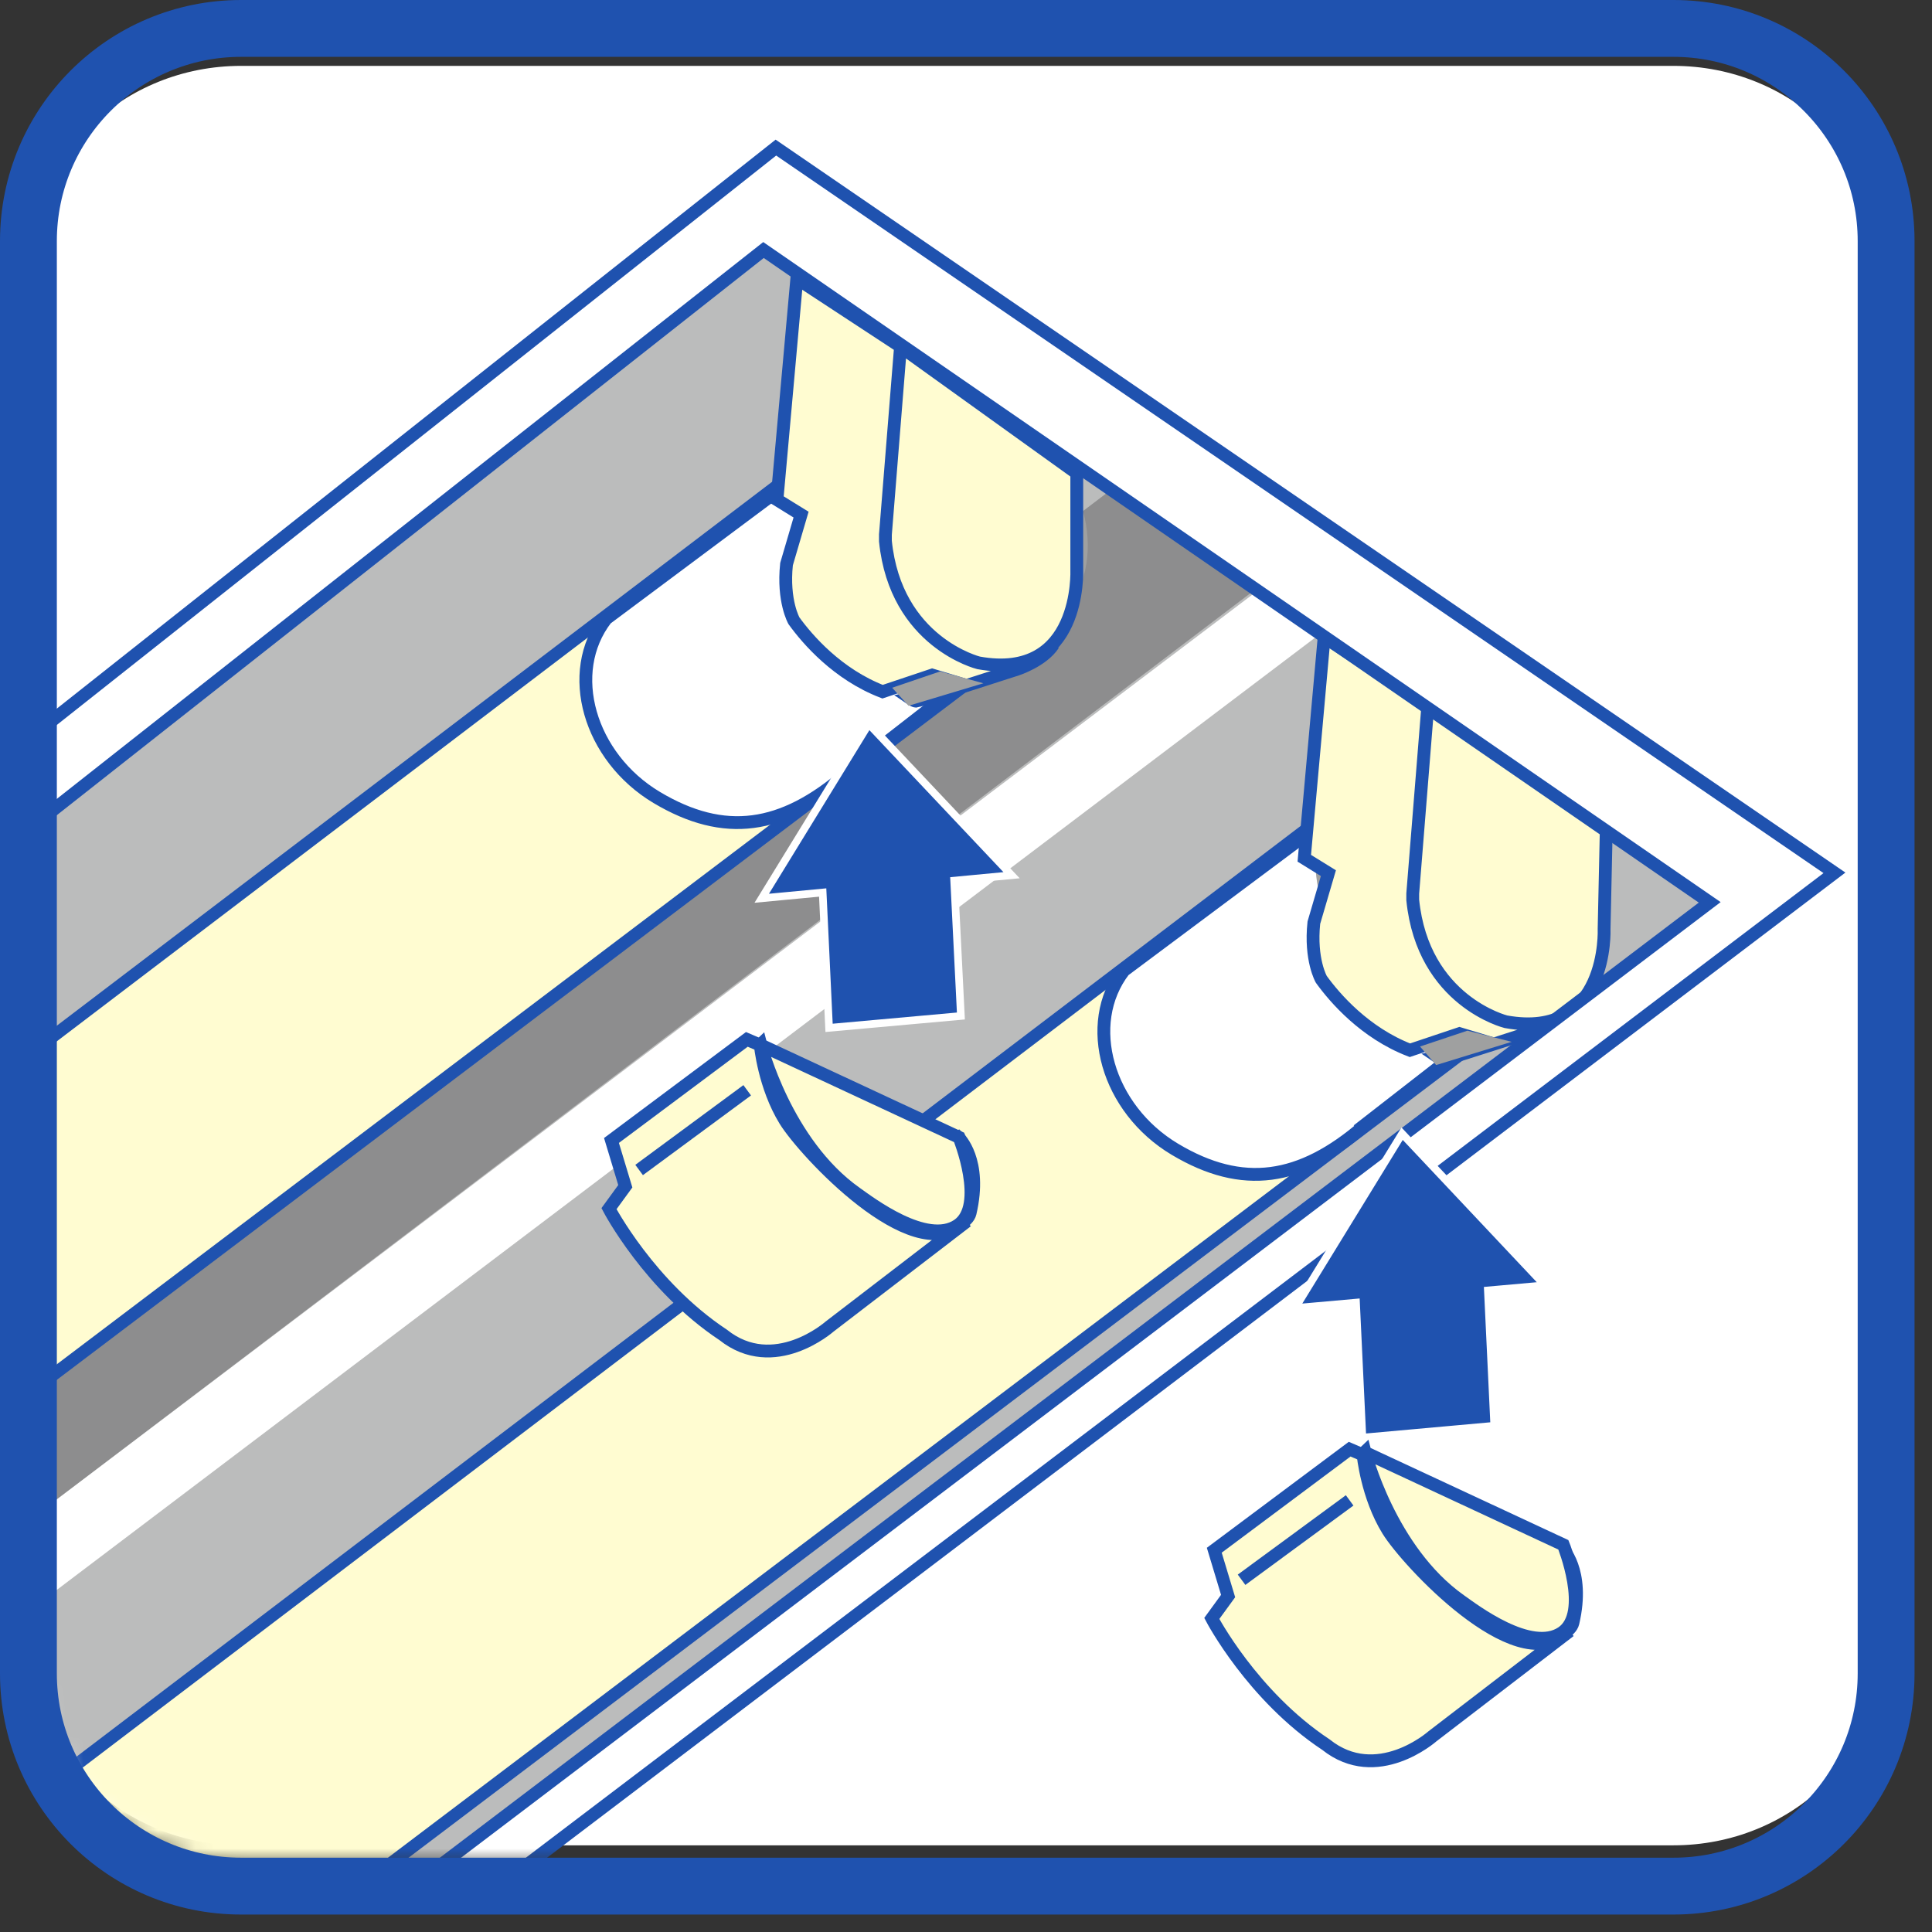
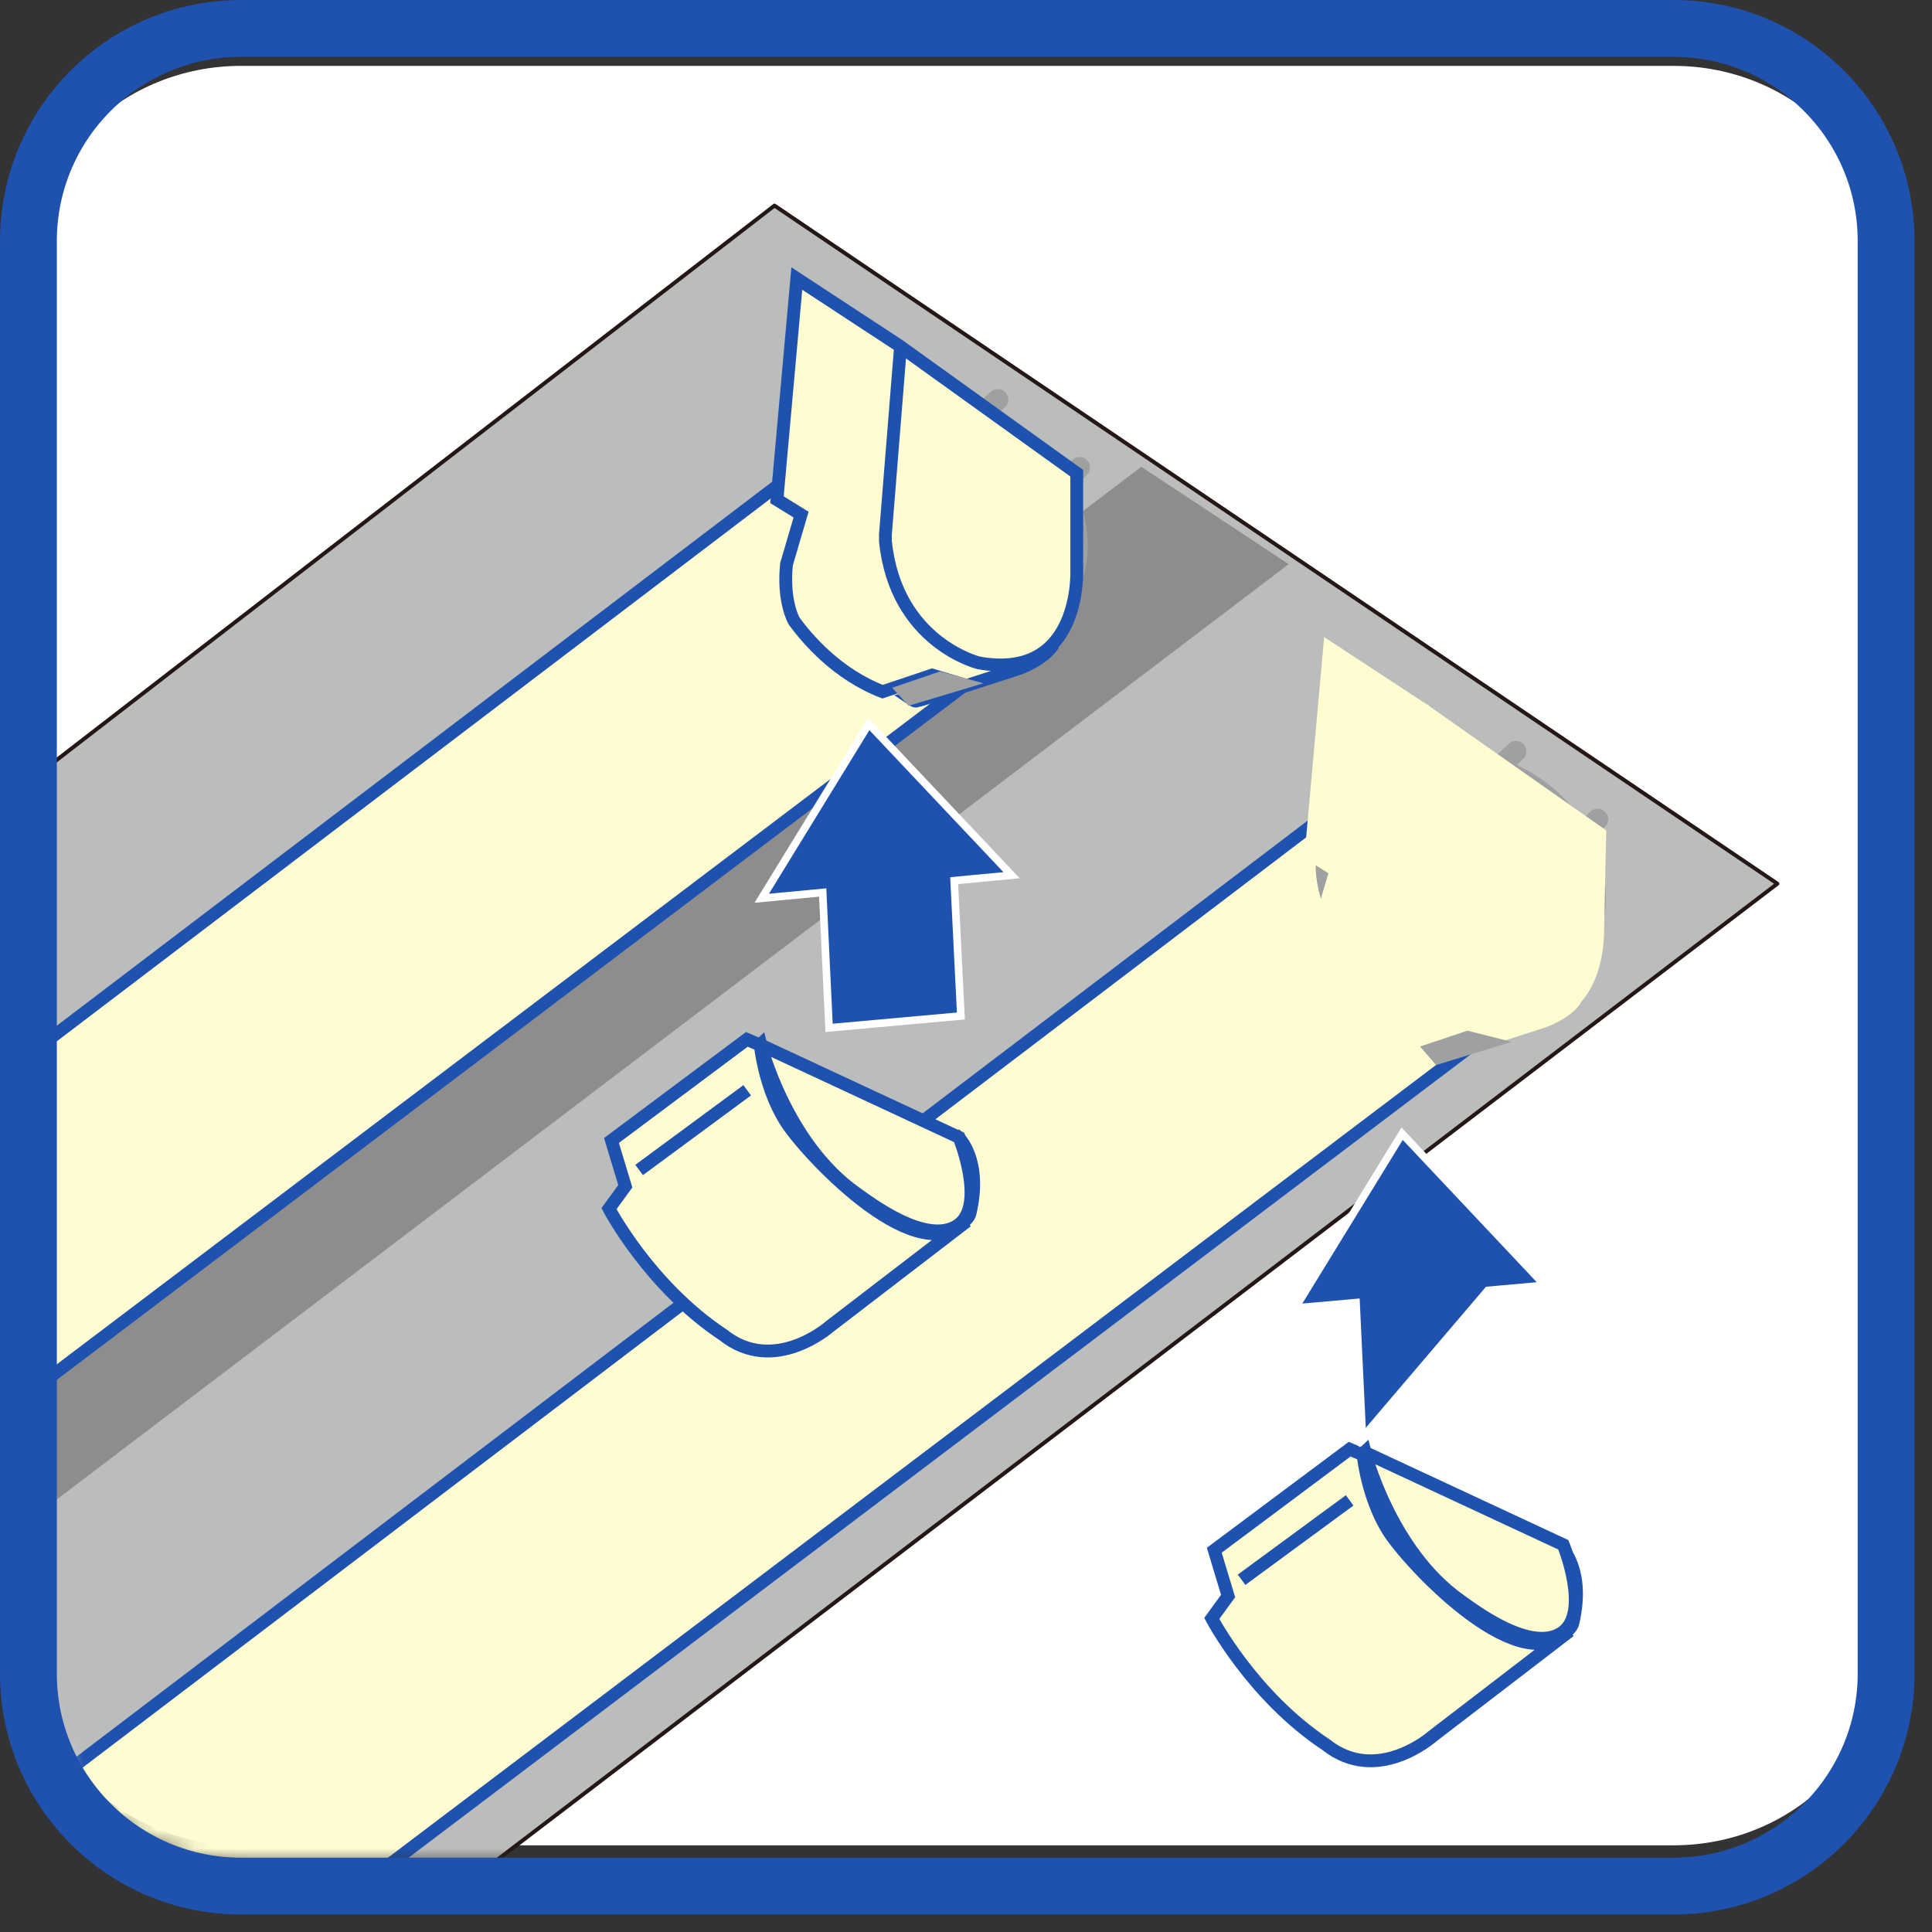
<svg xmlns="http://www.w3.org/2000/svg" width="104" height="104" viewBox="0 0 104 104" fill="none">
  <rect x="0" y="0" width="104" height="104" fill="#333333" stroke="none" />
  <path d="M90.084 3.546H12.976C6.655 3.546 1.53 8.455 1.53 14.51V88.371C1.53 94.426 6.655 99.334 12.976 99.334H90.084C96.406 99.334 101.53 94.426 101.53 88.371V14.51C101.53 8.455 96.406 3.546 90.084 3.546Z" fill="white" />
  <mask id="mask0_36_48" style="mask-type:luminance" maskUnits="userSpaceOnUse" x="1" y="4" width="101" height="97">
    <path d="M90.394 4.64H13.286C6.964 4.64 1.84 9.545 1.84 15.596V89.403C1.84 95.454 6.964 100.359 13.286 100.359H90.394C96.715 100.359 101.84 95.454 101.84 89.403V15.596C101.84 9.545 96.715 4.64 90.394 4.64Z" fill="white" />
  </mask>
  <g mask="url(#mask0_36_48)">
    <path d="M95.678 47.569L41.691 11.067L-214.547 208.97L-173.742 242.423L-168.153 244.705L-163.67 245.326L95.678 47.569Z" fill="#BBBCBC" stroke="#231815" stroke-width="0.21" stroke-linejoin="round" />
    <path d="M-97.283 189.797L83.831 52.81L73.492 42.237L-106.802 179.316C-106.802 179.316 -109.416 182.895 -105.181 187.569C-100.602 191.952 -97.283 189.797 -97.283 189.797Z" fill="#FFFCD1" stroke="#1F52AF" stroke-width="0.67" stroke-miterlimit="10" />
-     <path d="M73.415 60.625C70.001 63.565 66.891 64.04 63.248 61.867C59.604 59.694 58.288 55.129 60.501 52.244L71.927 43.716L83.278 52.919L73.396 60.607L73.415 60.625Z" fill="white" stroke="#1F52AF" stroke-width="0.69" stroke-miterlimit="10" />
    <path d="M72.175 43.497C69.963 46.364 71.565 50.746 75.189 52.901C78.833 55.074 82.687 54.599 84.995 51.641C87.227 48.793 85.949 44.1 82.324 41.927C78.7 39.754 74.503 40.448 72.175 43.479V43.497Z" fill="white" stroke="#9FA0A0" stroke-width="0.69" stroke-miterlimit="10" />
    <path d="M76.849 44.885L81.599 40.448" stroke="#9FA0A0" stroke-width="1.13" stroke-linecap="round" stroke-linejoin="round" />
    <path d="M81.256 48.537L86.006 44.1" stroke="#9FA0A0" stroke-width="1.13" stroke-linecap="round" stroke-linejoin="round" />
    <path d="M61.435 25.127L-192.666 218.246L-191.197 228.198L69.371 30.368L61.435 25.127Z" fill="#8D8D8E" />
-     <path d="M-188.794 230.772L72.957 32.687L70.478 29.692L-191.274 227.778L-188.794 230.772Z" fill="white" />
    <path d="M76.868 37.891L76.048 48.099V48.446C76.601 53.905 81.065 55.001 81.065 55.001C86.616 56.005 86.349 49.998 86.349 49.998L86.464 44.702L76.792 37.909L71.279 34.294L70.21 46.2L71.508 47.003L70.725 49.669C70.516 51.659 71.126 52.718 71.126 52.718C71.851 53.723 73.473 55.603 75.895 56.535L78.566 55.64L80.073 56.096L77.841 56.809L77.383 56.9C77.383 56.9 77.593 57.046 77.708 57.046C77.822 57.046 83.125 55.33 83.125 55.33C83.125 55.33 84.499 54.891 85.09 53.997" fill="#FFFCD1" />
-     <path d="M76.868 37.891L76.048 48.099V48.446C76.601 53.905 81.065 55.001 81.065 55.001C86.616 56.005 86.349 49.998 86.349 49.998L86.464 44.702L76.792 37.909L71.279 34.294L70.21 46.2L71.508 47.003L70.725 49.669C70.516 51.659 71.126 52.718 71.126 52.718C71.851 53.723 73.473 55.603 75.895 56.535L78.566 55.64L80.073 56.096L77.841 56.809L77.383 56.9C77.383 56.9 77.593 57.046 77.708 57.046C77.822 57.046 83.125 55.33 83.125 55.33C83.125 55.33 84.499 54.891 85.09 53.997" stroke="#1F52AF" stroke-width="0.69" stroke-miterlimit="10" />
    <path d="M79.005 55.841L77.04 56.498L77.421 56.936L80.092 56.115L79.005 55.841Z" fill="white" stroke="#9FA0A0" stroke-width="0.69" stroke-miterlimit="10" />
    <path d="M79.444 86.901L84.06 83.304C84.06 83.304 85.338 84.509 84.671 87.358C84.613 87.614 84.365 87.796 84.194 87.942C81.561 90.298 75.762 84.071 74.713 82.373C73.587 80.547 73.377 78.319 73.377 78.319L72.652 78.009L65.365 83.45L66.109 85.915L65.231 87.121C65.231 87.121 67.406 91.284 71.374 93.913C74.121 96.105 77.097 93.475 77.097 93.475L84.499 87.796" fill="#FFFCD1" />
    <path d="M79.444 86.901L84.06 83.304C84.06 83.304 85.338 84.509 84.671 87.358C84.613 87.614 84.365 87.796 84.194 87.942C81.561 90.298 75.762 84.071 74.713 82.373C73.587 80.547 73.377 78.319 73.377 78.319L72.652 78.009L65.365 83.45L66.109 85.915L65.231 87.121C65.231 87.121 67.406 91.284 71.374 93.913C74.121 96.105 77.097 93.475 77.097 93.475L84.499 87.796" stroke="#1F52AF" stroke-width="0.69" stroke-miterlimit="10" />
    <path d="M66.834 85.039L72.652 80.766" stroke="#1F52AF" stroke-width="0.69" stroke-miterlimit="10" />
    <path d="M-125.173 170.861L55.941 33.856L45.602 23.283L-134.692 160.38C-134.692 160.38 -137.325 163.959 -133.071 168.633C-128.492 173.016 -125.173 170.861 -125.173 170.861Z" fill="#FFFCD1" stroke="#1F52AF" stroke-width="0.67" stroke-miterlimit="10" />
-     <path d="M45.525 41.69C42.111 44.63 39.001 45.104 35.357 42.931C31.714 40.758 30.397 36.193 32.629 33.308L44.056 24.781L55.407 33.984L45.525 41.671V41.69Z" fill="white" stroke="#1F52AF" stroke-width="0.69" stroke-miterlimit="10" />
    <path d="M44.285 24.561C42.072 27.428 43.675 31.81 47.3 33.965C50.943 36.138 54.797 35.663 57.105 32.705C59.337 29.857 58.059 25.164 54.434 22.991C50.791 20.818 46.613 21.512 44.285 24.543V24.561Z" fill="white" stroke="#9FA0A0" stroke-width="0.69" stroke-miterlimit="10" />
    <path d="M48.978 25.949L53.709 21.512" stroke="#9FA0A0" stroke-width="1.13" stroke-linecap="round" stroke-linejoin="round" />
    <path d="M53.366 29.601L58.116 25.164" stroke="#9FA0A0" stroke-width="1.13" stroke-linecap="round" stroke-linejoin="round" />
    <path d="M48.482 18.572L47.662 28.779V29.127C48.215 34.586 52.679 35.682 52.679 35.682C58.23 36.686 57.963 30.679 57.963 30.679V25.474L48.406 18.609L42.893 14.993L41.824 26.899L43.122 27.702L42.339 30.368C42.13 32.358 42.74 33.418 42.74 33.418C43.465 34.422 45.087 36.303 47.509 37.234L50.18 36.339L51.687 36.796L49.455 37.508L48.997 37.599C48.997 37.599 49.207 37.745 49.322 37.745C49.436 37.745 54.739 36.029 54.739 36.029C54.739 36.029 56.113 35.59 56.704 34.696" fill="#FFFCD1" />
    <path d="M48.482 18.572L47.662 28.779V29.127C48.215 34.586 52.679 35.682 52.679 35.682C58.23 36.686 57.963 30.679 57.963 30.679V25.474L48.406 18.609L42.893 14.993L41.824 26.899L43.122 27.702L42.339 30.368C42.13 32.358 42.74 33.418 42.74 33.418C43.465 34.422 45.087 36.303 47.509 37.234L50.18 36.339L51.687 36.796L49.455 37.508L48.997 37.599C48.997 37.599 49.207 37.745 49.322 37.745C49.436 37.745 54.739 36.029 54.739 36.029C54.739 36.029 56.113 35.59 56.704 34.696" stroke="#1F52AF" stroke-width="0.69" stroke-miterlimit="10" />
    <path d="M50.619 36.503L48.635 37.179L49.016 37.599L51.687 36.796L50.619 36.503Z" fill="white" stroke="#9FA0A0" stroke-width="0.69" stroke-miterlimit="10" />
    <path d="M46.765 38.969L41.004 48.354L44.285 48.044L44.629 55.33L51.725 54.691L51.363 47.405L54.453 47.113L46.765 38.969Z" fill="#1F52AF" stroke="white" stroke-width="0.41" stroke-miterlimit="10" />
    <path d="M46.994 64.843L51.611 61.246C51.611 61.246 52.889 62.451 52.221 65.299C52.164 65.555 51.916 65.738 51.744 65.884C49.112 68.239 43.312 62.013 42.263 60.314C41.138 58.488 40.928 56.261 40.928 56.261L40.203 55.95L32.916 61.392L33.66 63.857L32.782 65.062C32.782 65.062 34.957 69.225 38.925 71.855C41.672 74.046 44.648 71.416 44.648 71.416L52.049 65.738" fill="#FFFCD1" />
    <path d="M46.994 64.843L51.611 61.246C51.611 61.246 52.889 62.451 52.221 65.299C52.164 65.555 51.916 65.738 51.744 65.884C49.112 68.239 43.312 62.013 42.263 60.314C41.138 58.488 40.928 56.261 40.928 56.261L40.203 55.95L32.916 61.392L33.66 63.857L32.782 65.062C32.782 65.062 34.957 69.225 38.925 71.855C41.672 74.046 44.648 71.416 44.648 71.416L52.049 65.738" stroke="#1F52AF" stroke-width="0.69" stroke-miterlimit="10" />
    <path d="M34.404 62.981L40.222 58.69" stroke="#1F52AF" stroke-width="0.69" stroke-miterlimit="10" />
-     <path d="M-221.033 220.072L41.099 13.459L92.034 48.574L-164.967 243.555L-221.052 220.054L-221.033 220.072ZM98.749 46.985L41.767 7.945L-227.424 221.022C-227.424 221.022 -165.959 247.389 -165.368 247.389L98.749 46.985Z" fill="white" stroke="#1F52AF" stroke-width="0.69" stroke-miterlimit="10" />
-     <path d="M75.476 61.027L69.715 70.412L72.996 70.12L73.339 77.388L80.436 76.749L80.092 69.463L83.163 69.189L75.476 61.027Z" fill="#1F52AF" stroke="white" stroke-width="0.41" stroke-miterlimit="10" />
+     <path d="M75.476 61.027L69.715 70.412L72.996 70.12L73.339 77.388L80.092 69.463L83.163 69.189L75.476 61.027Z" fill="#1F52AF" stroke="white" stroke-width="0.41" stroke-miterlimit="10" />
    <path d="M40.928 56.242L51.63 61.227C51.63 61.227 53.118 64.898 51.553 65.957C49.875 67.089 46.803 64.733 46.078 64.222C42.282 61.538 40.947 56.224 40.947 56.224L40.928 56.242Z" fill="#FFFCD1" stroke="#1F52AF" stroke-width="0.69" stroke-miterlimit="10" />
    <path d="M73.454 78.173L84.156 83.158C84.156 83.158 85.644 86.828 84.079 87.887C82.4 89.019 79.329 86.664 78.604 86.153C74.808 83.469 73.473 78.155 73.473 78.155L73.454 78.173Z" fill="#FFFCD1" stroke="#1F52AF" stroke-width="0.69" stroke-miterlimit="10" />
  </g>
  <path d="M90.084 1.53H12.976C6.655 1.53 1.53 6.654 1.53 12.976V90.084C1.53 96.405 6.655 101.53 12.976 101.53H90.084C96.406 101.53 101.53 96.405 101.53 90.084V12.976C101.53 6.654 96.406 1.53 90.084 1.53Z" stroke="#1F52AF" stroke-width="3.06" stroke-miterlimit="10" />
</svg>